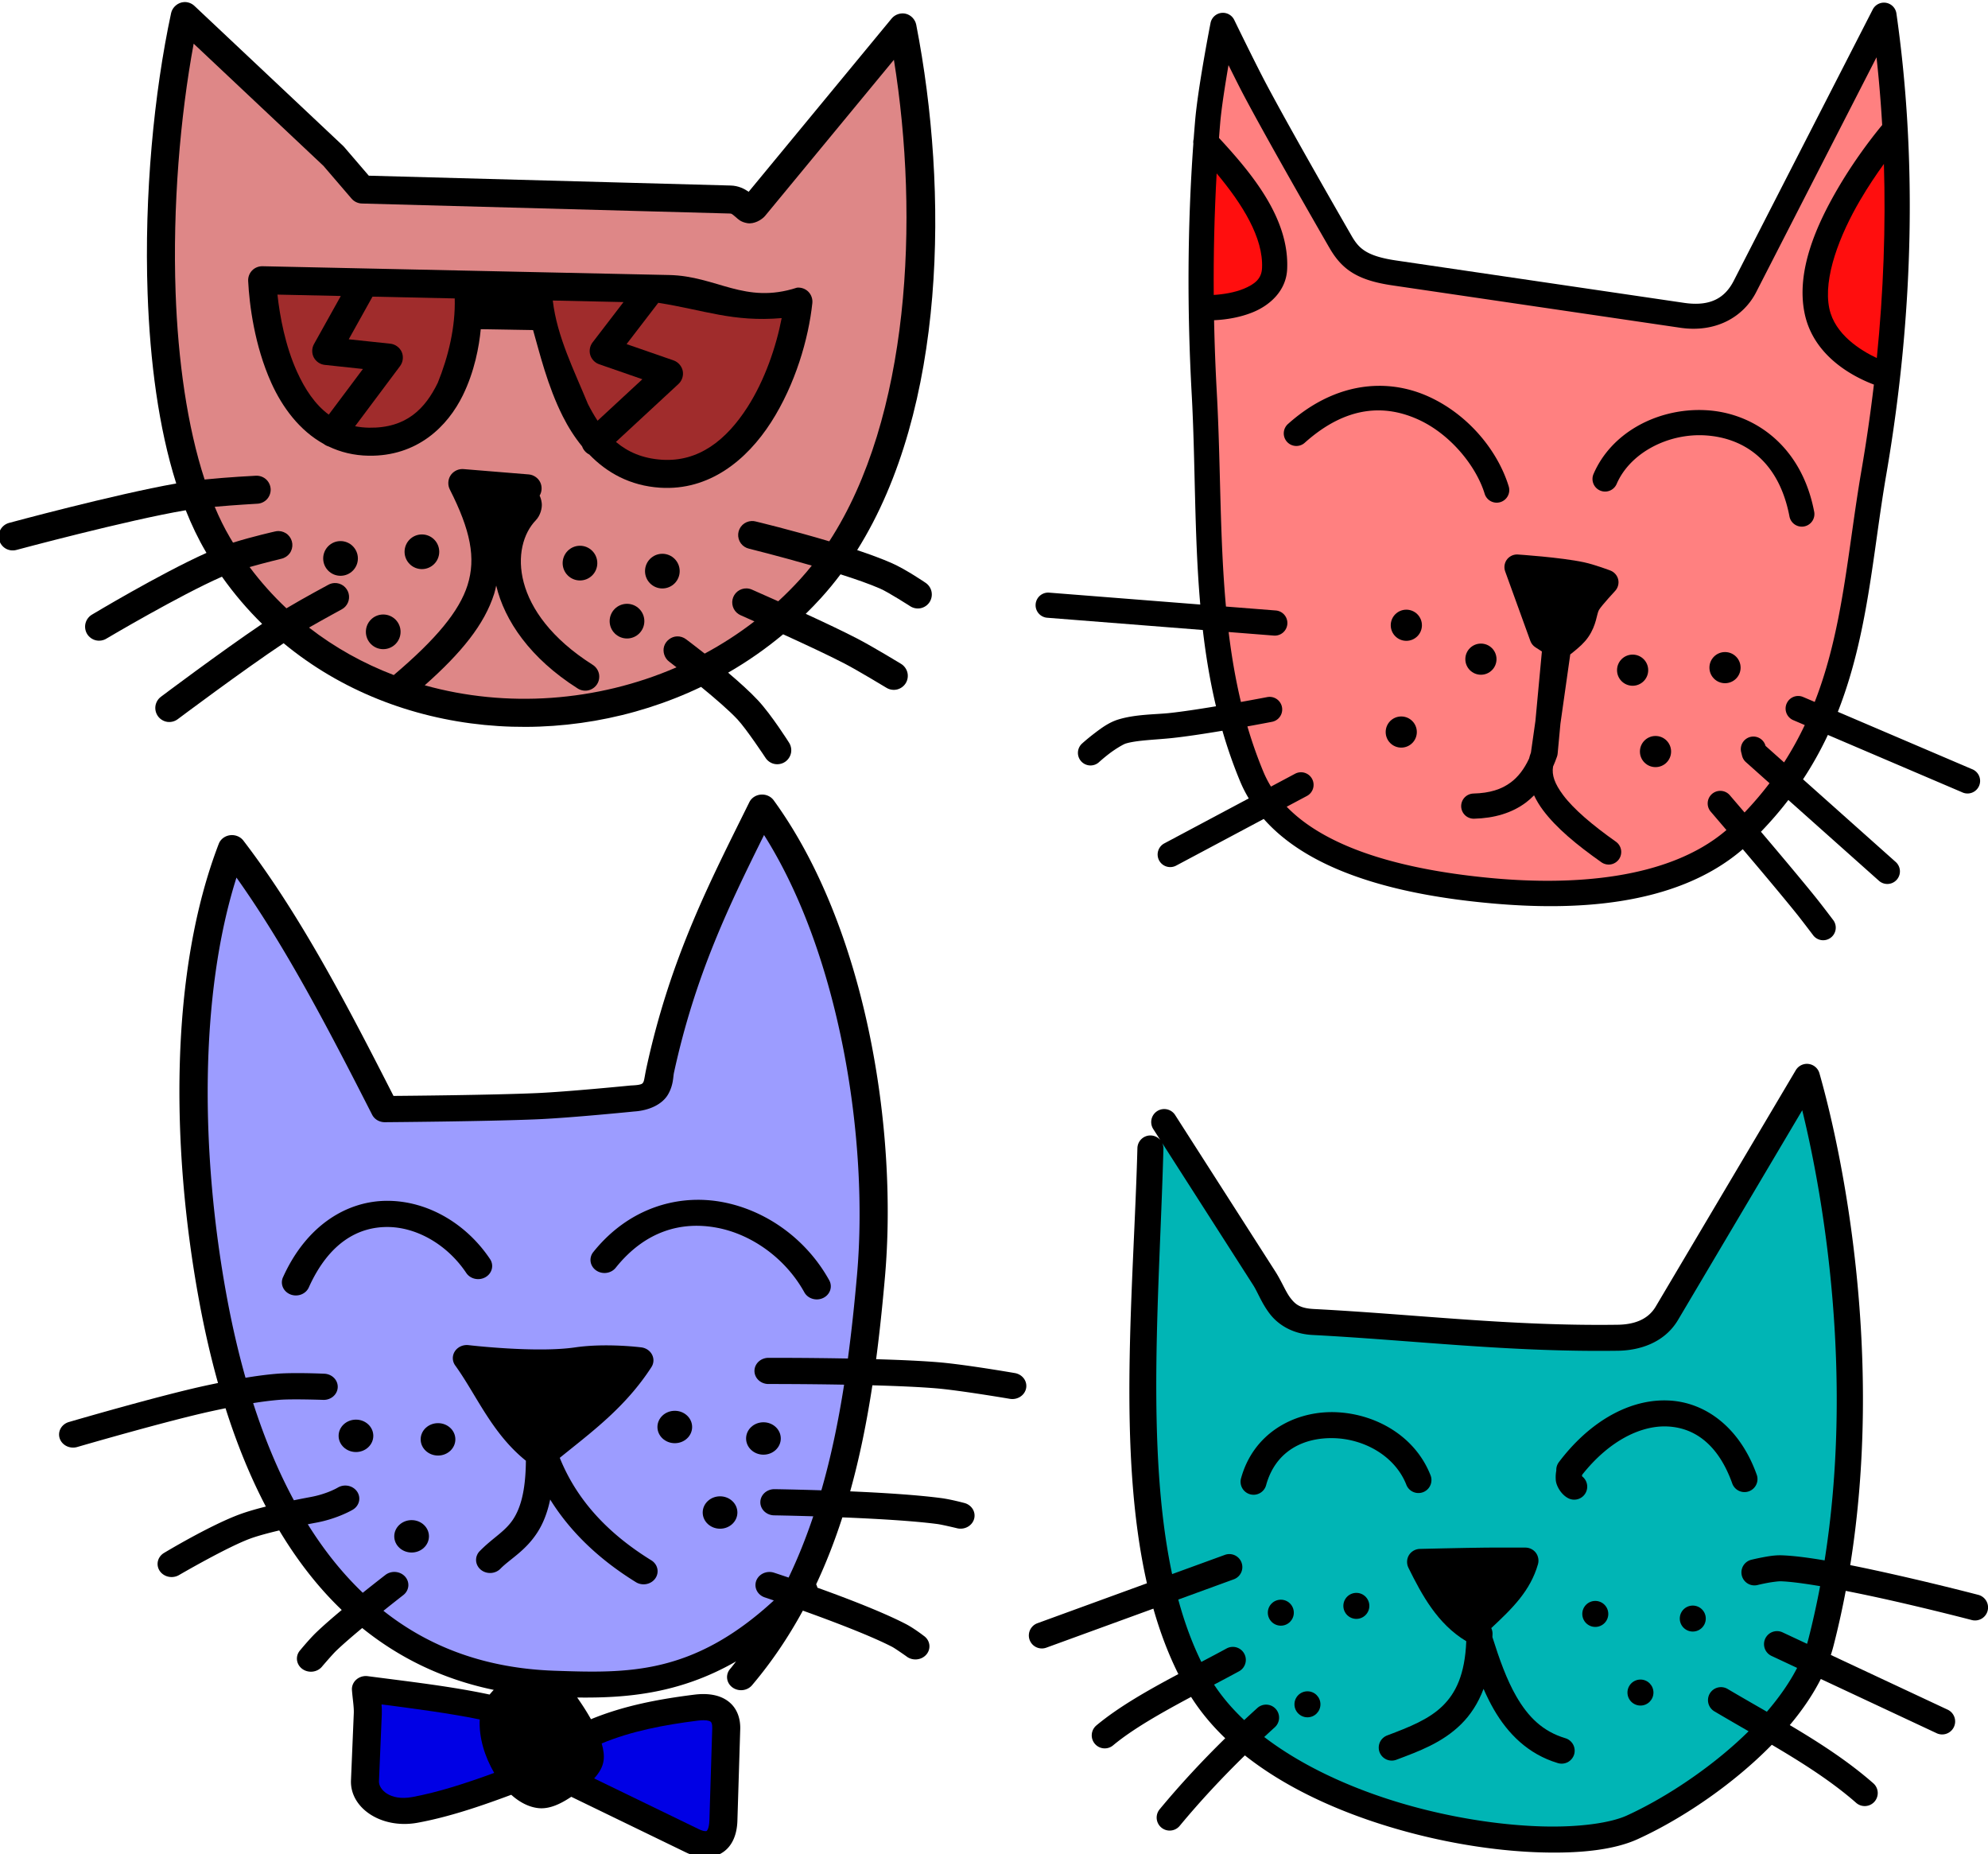
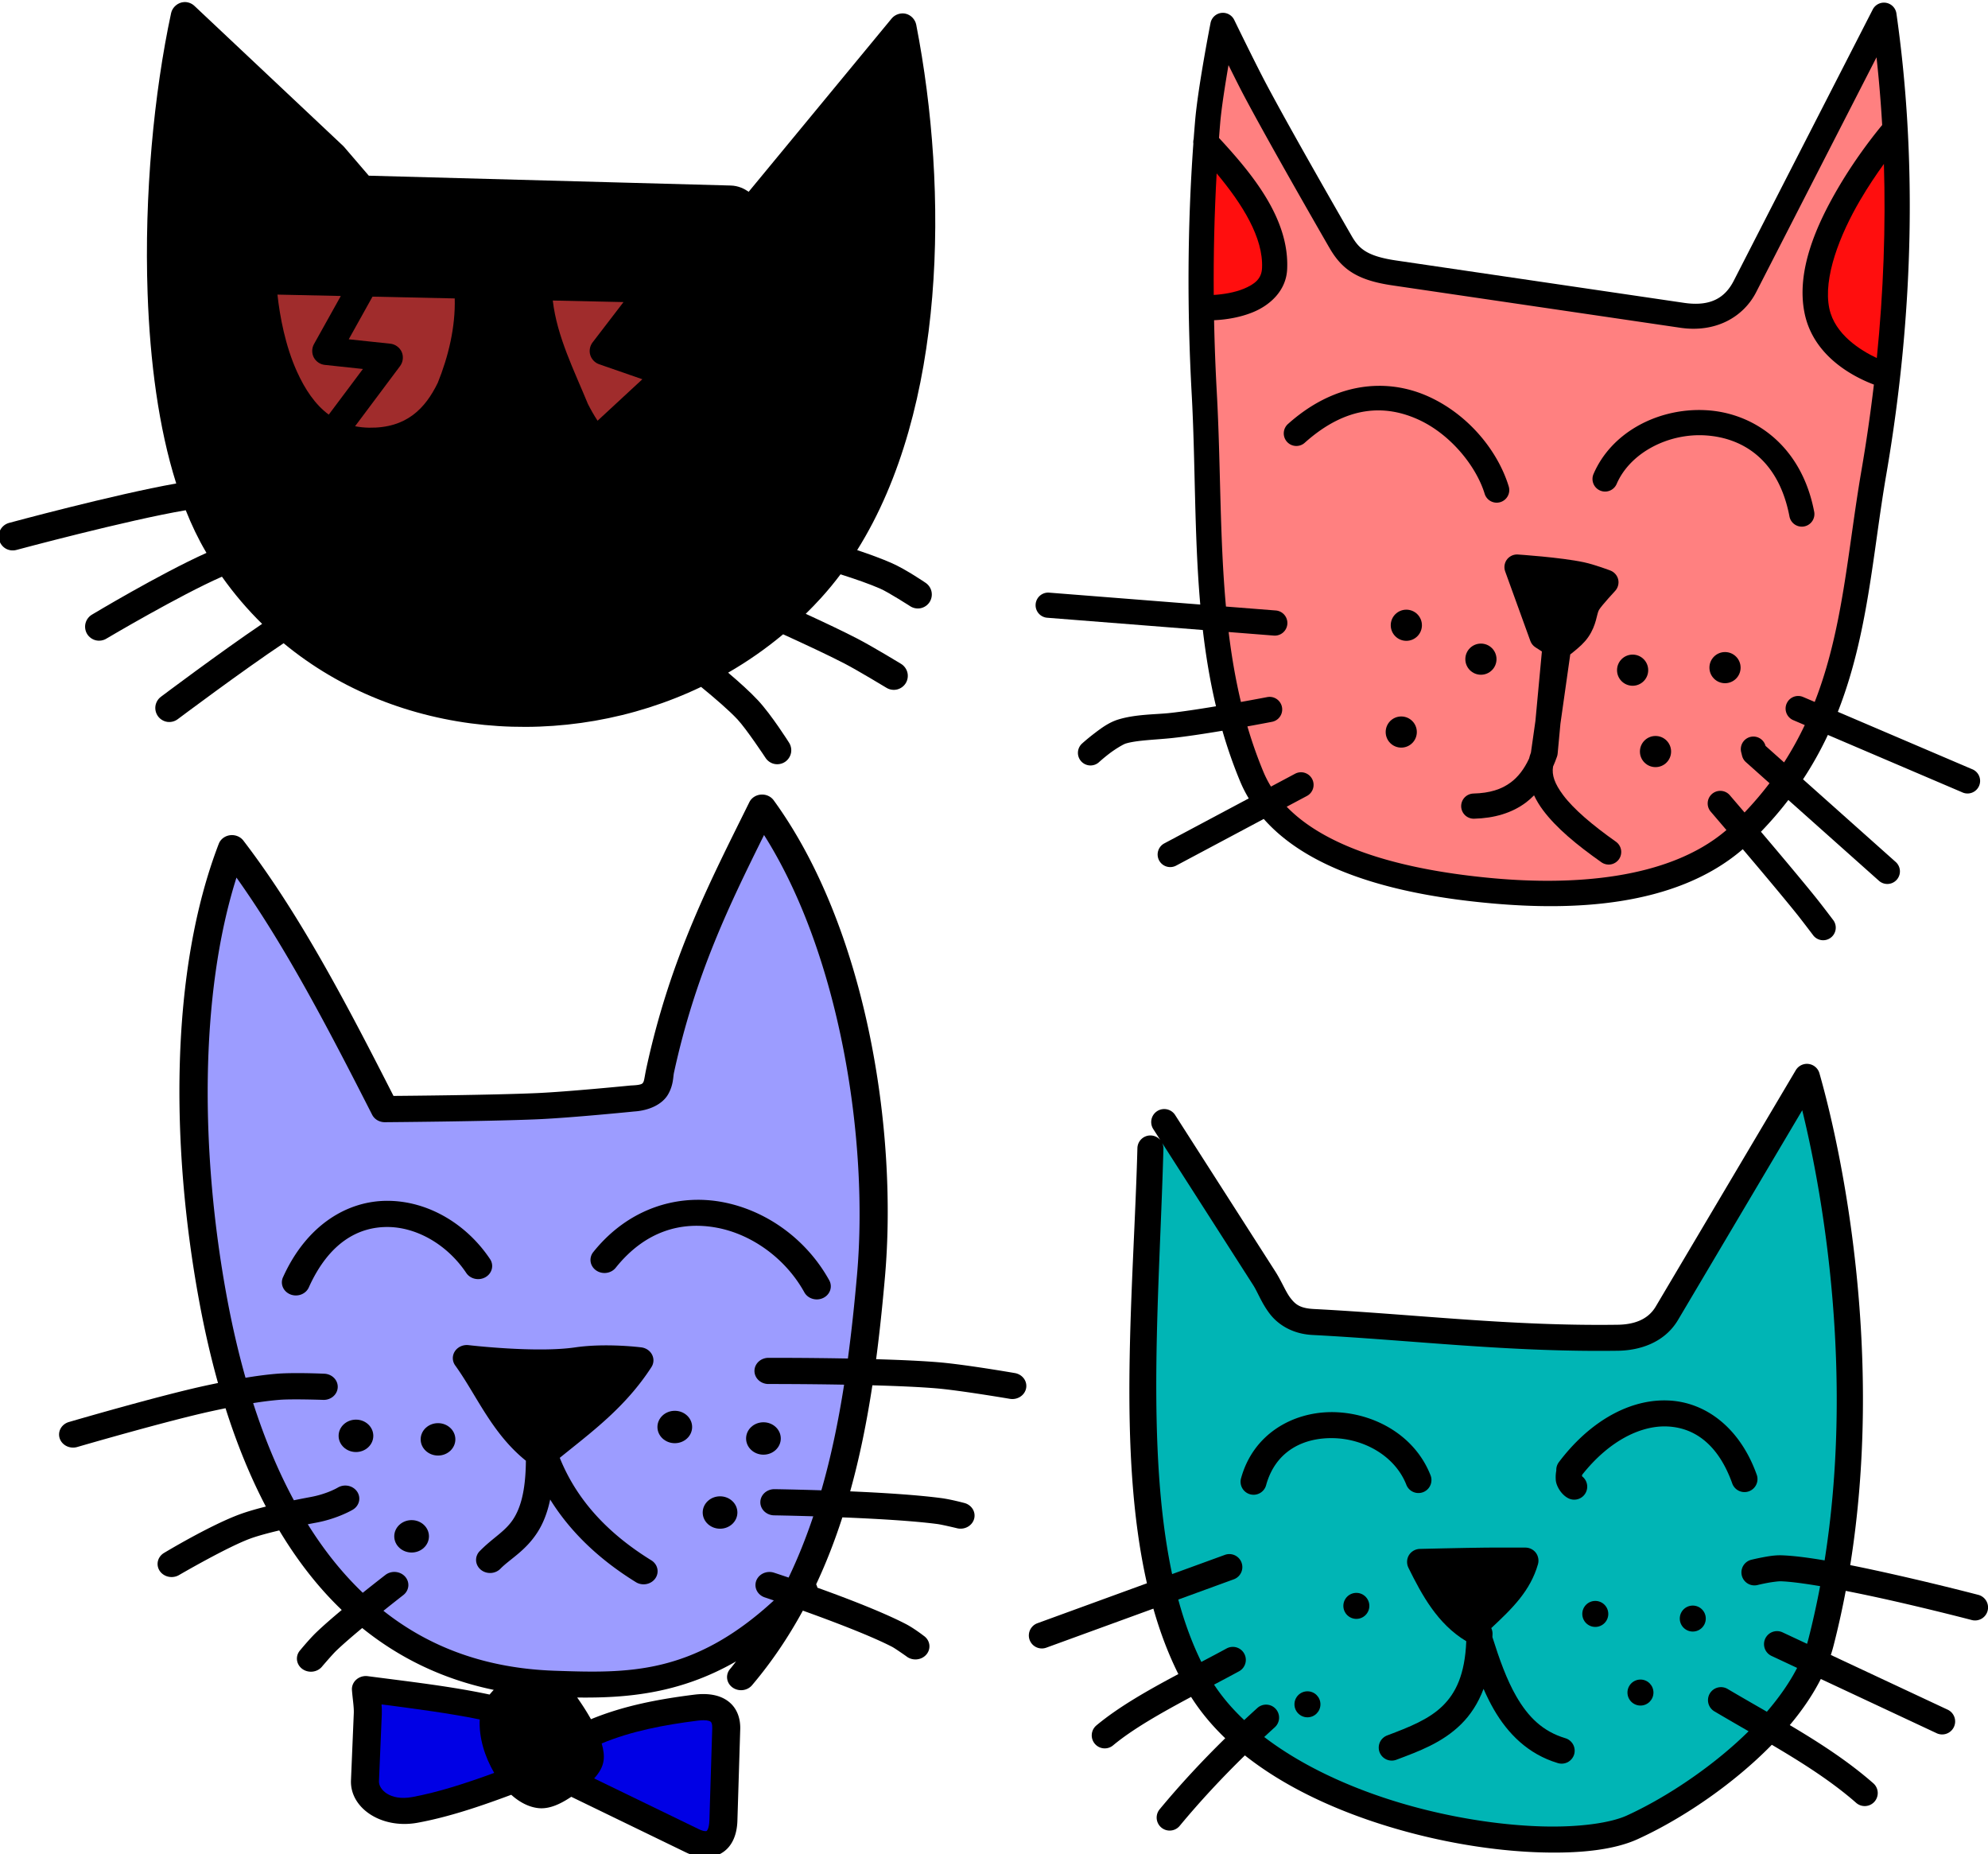
<svg xmlns="http://www.w3.org/2000/svg" viewBox="0 0 857.974 800">
  <g transform="matrix(.403,0,0,.403,913.83,-1462.711)">
    <path d="m-2070.34,3631.767c-6.57.293-12.622,5.413-14,11.844-18.292,85.244-28.868,194.69-25.156,300.125 2.563,72.805 11.725,143.639 30.656,203.469-67.285,11.938-179.031,42.219-179.031,42.219-3.792,1.023-7.136,3.595-9.094,7s-2.491,7.583-1.469,11.375 3.595,7.167 7,9.125 7.583,2.491 11.375,1.469c0,0 118.69-31.917 181.406-42.531 6.3,15.848 13.411,30.706 21.437,44.344l.781,1.312c-50.158,22.571-122.344,65.938-122.344,65.938-3.49,1.952-6.123,5.356-7.156,9.219s-.456,8.13 1.594,11.562 5.516,5.983 9.406,6.906 8.158.209 11.531-1.938c0,0 78.021-46.224 123.531-66.188 13.051,18.436 27.468,35.283 43.031,50.531-45.023,30.411-108.25,77.938-108.25,77.938-3.204,2.333-5.412,5.987-6,9.906s.466,8.049 2.844,11.219 6.042,5.342 9.969,5.875 8.051-.578 11.187-3c0,0 70.026-52.475 113.25-81.219 122.668,101.473 301.916,116.25 447.094,46.75 14.48,11.86 30.041,25.234 38.969,34.812 9.681,10.387 29.781,40.781 29.781,40.781 2.076,3.415 5.573,5.95 9.469,6.844s8.143.138 11.5-2.031 5.777-5.737 6.562-9.656-.082-8.142-2.344-11.438c0,0-18.556-29.406-33.031-44.938-8.495-9.114-20.22-19.657-31.969-29.594 20.6-11.886 40.331-25.58 58.906-41.094 22.743,10.359 48.919,22.554 65.875,31.375 14.431,7.508 44.844,25.938 44.844,25.938 3.358,2.041 7.526,2.681 11.344,1.75s7.24-3.423 9.281-6.781 2.681-7.526 1.75-11.344-3.423-7.24-6.781-9.281c0,0-29.796-18.167-46.594-26.906-14.969-7.787-35.764-17.604-55.5-26.688 5.515-5.404 10.906-10.986 16.156-16.75 7.412-8.138 14.444-16.668 21.094-25.531 16.134,5.139 31.257,10.412 42.469,15.312 8.941,3.908 32,18.75 32,18.75 3.272,2.173 7.431,2.997 11.281,2.219s7.359-3.133 9.531-6.406 2.966-7.431 2.188-11.281-3.133-7.36-6.406-9.531c0,0-21.288-14.56-36.594-21.25-10.487-4.583-23.194-9.251-36.656-13.75 95.291-151.763 98.007-384.172 63.25-562.531-1.082-5.548-5.551-10.301-11.031-11.688s-11.691.664-15.281,5.031l-153.125,185.531c-4.469-3.097-10.842-6.461-19.188-6.688l-387.625-10.531-26.375-30.719c-.344-.404-.709-.79-1.094-1.156l-159.312-149.969c-2.909-2.738-6.947-4.237-10.938-4.062z" />
-     <path d="m-2060.183,3676.298 139,130.844 30.125,35.094c2.717,3.162 6.802,5.105 10.969,5.219l394.281,10.719c1.821.05 2.203.506 6.375,4 2.086,1.747 4.82,5.053 12.094,6.312s15.563-3.477 19.219-7.906l137.844-167c27.556,171.118 16.718,383.386-69.219,515.562-40.526-12.102-78.781-21.25-78.781-21.25-1.455-.379-2.967-.538-4.469-.469-3.593.158-7.12,1.67-9.719,4.156s-4.245,5.917-4.562,9.5 .691,7.283 2.812,10.188 5.334,4.994 8.844,5.781c0,0 31.895,7.886 67.156,18.094-4.032,5.046-8.194,9.928-12.5,14.656-7.519,8.255-15.341,16.102-23.438,23.562-16.344-7.336-28.062-12.469-28.062-12.469-1.822-.83-3.811-1.29-5.812-1.344-3.46-.094-6.933,1.052-9.656,3.188s-4.673,5.243-5.406,8.625-.25,7.021 1.344,10.094 4.281,5.558 7.469,6.906c0,0 5.818,2.576 14.625,6.5-16.895,13.035-34.731,24.531-53.25,34.5-11.546-9.094-19.906-15.312-19.906-15.312-2.763-2.138-6.291-3.265-9.781-3.125-6.184.235-11.981,4.705-13.781,10.625s.526,12.861 5.531,16.5c0,0 3.358,2.59 7.75,6-85.458,37.079-182.231,43.655-269.625,19.25 39.234-34.819 63.918-65.007 74.406-98.156 .907-2.866 1.452-5.745 2.125-8.625 8.943,37.665 36.434,77.872 87.031,110.031 3.313,2.212 7.54,3.01 11.438,2.188s7.425-3.264 9.562-6.625 2.846-7.591 1.938-11.469-3.436-7.345-6.844-9.406c-88.379-56.173-87.822-126.749-60.594-154.75 0-.01-.01-.026 0-.031 4.613-4.748 6.925-12.898 6.219-18.312-.495-3.797-1.415-6.135-2.25-7.938 2.618-4.35 2.815-10.044.5-14.562s-7.065-7.709-12.125-8.125l-70-5.719c-.499-.035-1-.046-1.5-.031-5.052.097-9.959,2.951-12.562,7.281s-2.816,9.993-.531,14.5c22.185,43.737 28.206,73.466 19,102.562-8.784,27.761-33.523,57.671-79,96.219-32.401-12.394-63.031-29.323-90.75-50.844 16.39-9.421 34.812-19.375 34.812-19.375 3.003-1.554 5.443-4.159 6.812-7.25s1.647-6.638.781-9.906-2.873-6.242-5.594-8.25-6.122-3.043-9.5-2.906c-2.348.097-4.67.756-6.719,1.906 0,0-25.677,13.76-44.781,25.156-14.195-13.326-27.404-28.062-39.437-44.156 16.469-4.689 34-8.906 34-8.906 3.544-.769 6.796-2.886 8.938-5.812s3.151-6.639 2.812-10.25-2.039-7.085-4.688-9.562-6.218-3.934-9.844-4.031c-1.345-.034-2.694.113-4,.438 0,0-24.169,5.417-44.969,11.969-1.128-1.838-2.244-3.694-3.344-5.562-5.907-10.036-11.319-21.041-16.281-32.844 21.806-1.943 45.188-3.25 45.187-3.25 3.927-.065 7.801-1.739 10.531-4.562s4.284-6.761 4.219-10.688-1.739-7.801-4.562-10.531-6.761-4.284-10.688-4.219c-.354,0-.709.01-1.062.031 0,0-29.11,1.44-54.438,4.031-18.562-56.866-28.495-127.342-31.062-200.281-3.243-92.103 4.888-188.084 19.344-266.375z" fill="#de8787" />
    <path d="m-1986.496,3914.611c-4.107-.09-8.23,1.586-11.094,4.531s-4.425,7.116-4.219,11.219c1.261,25.229 6.781,69.282 24.812,109.188 11.785,26.081 30.151,51.003 56.188,65.375 1.525,1.209 3.287,2.116 5.156,2.656 12.577,6.029 26.832,9.658 42.875,9.906 51.946.805 84.571-31.225 100.969-64.875 12.454-25.558 17.332-52.052 19.094-70.594l56.031.969c6.862,23.746 15.184,59.295 31.812,92.344 5.637,11.204 12.488,22.16 20.688,32.156 1.277,3.759 4.112,6.962 7.688,8.688 18.702,19.345 43.477,33.466 75.844,35.562 52.542,3.403 92.744-29.48 118.781-70s40.184-89.537 44.25-127.656c.477-4.424-1.144-9.032-4.281-12.188s-7.729-4.795-12.156-4.344c-56.134,18.232-85.685-12.428-136.781-13.531l-435.656-9.406z" />
    <path d="m-1970.433,3944.986 67.844,1.469-28.75,51.562c-2.401,4.307-2.485,9.809-.219,14.188s6.816,7.504 11.719,8.031l40.938,4.375-36.594,48.875c-14.707-10.835-25.523-27.174-34.156-46.281-12.361-27.355-18.278-59.001-20.781-82.219z" fill="#a02c2c" />
    <path d="m-1868.652,3947.173 88.062,1.906c.817,30.6-6.729,62.13-18.188,90.406-13.305,27.302-33.334,48.623-73.531,48-5.299-.082-10.289-.621-15-1.562l48.219-64.469c3.158-4.22 3.859-10.169 1.75-15s-6.946-8.353-12.188-8.906l-44.562-4.719 25.438-45.656z" fill="#a02c2c" />
    <path d="m-1675.59,3951.329 75.75,1.656-33.156,43.219c-2.882,3.75-3.823,8.906-2.469,13.438s4.97,8.322 9.438,9.875l46.375,16.094-47.969,44.406c-3.753-5.673-7.216-11.753-10.438-18.156-14.596-35.572-33.037-71.901-37.531-110.531z" fill="#a02c2c" />
-     <path d="m-1562.621,3953.767c49.413,7.766 79.735,20.8 132.156,16.375-5.825,30.441-18.095,66.49-36.656,95.375-22.654,35.254-52.231,58.831-91.594,56.281-20.611-1.335-36.471-8.29-49.25-19.094l67.062-62.094c3.769-3.503 5.526-9.027 4.469-14.062s-4.891-9.402-9.75-11.094l-50.375-17.469 33.938-44.219z" fill="#a02c2c" />
    <path d="m-1815.746,4201.767c-10.257,0-18.562,8.306-18.562,18.562s8.306,18.562 18.562,18.562 18.562-8.306 18.562-18.562-8.306-18.562-18.562-18.562z" />
    <path d="m-1902.902,4208.892c-10.257,0-18.562,8.337-18.562,18.594s8.306,18.562 18.562,18.562 18.594-8.306 18.594-18.562-8.337-18.594-18.594-18.594z" />
    <path d="m-1646.465,4213.892c-10.257,0-18.562,8.337-18.562,18.594s8.306,18.562 18.562,18.562 18.562-8.306 18.562-18.562-8.306-18.594-18.562-18.594z" />
    <path d="m-1558.246,4222.486c-10.257,0-18.562,8.306-18.562,18.562s8.306,18.562 18.562,18.562 18.562-8.306 18.562-18.562-8.306-18.562-18.562-18.562z" />
    <path d="m-1596.09,4276.048c-10.257,0-18.594,8.306-18.594,18.562s8.337,18.562 18.594,18.562 18.562-8.306 18.562-18.562-8.306-18.562-18.562-18.562z" />
    <path d="m-1857.183,4287.486c-10.257,0-18.562,8.306-18.562,18.562s8.306,18.562 18.562,18.562 18.594-8.306 18.594-18.562-8.337-18.562-18.594-18.562z" />
  </g>
  <g transform="matrix(.374,0,0,.374,866.09,-866.652)">
    <path d="m-230.744,3544.616a15.002,15.002 0 0,0 -12.781,7.344l-161.625,272.719c-9.181,15.493-25.71,20.683-43.875,20.938-123.758,1.733-232.711-12.038-350.562-18.156-16.012-.831-21.31-5.297-26.969-12.594s-9.948-18.849-17.75-31.031l-115.156-179.812a15.002,15.002 0 1,0 -25.25,16.187l7.906,12.313a15.002,15.002 0 0,0 -26.437,9.5c-4.217,159.478-23.69,348.996 11,501.875l-126.406,46.094a15.002,15.002 0 1,0 10.281,28.188l123.562-45.031c7.564,26.626 17.037,51.922 28.812,75.5-34.696,18.463-68.506,37.546-94.375,59.062a15.002,15.002 0 1,0 19.188,23.063c22.703-18.884 55.294-37.269 89.875-55.781 10.963,17.289 24.263,33.153 39.406,47.688-26.486,25.962-51.807,53.165-75.656,81.938a15.002,15.002 0 1,0 23.094,19.156c23.619-28.494 48.799-55.484 75.25-81.313 53.593,42.459 123.413,71.553 192.625,89.688 52.397,13.728 104.651,21.03 150.094,22.25s83.771-3.117 110.531-15.313c41.867-19.081 91.421-50.463 134.187-89.094 7.084-6.399 13.973-13.007 20.625-19.781 35.383,20.867 69.14,42.279 97.281,66.969a15.013,15.013 0 1,0 19.812-22.562c-29.023-25.463-62.3-46.916-96.375-67.125 14.166-16.867 26.441-34.664 35.812-53.188l133.188,62.344a15.002,15.002 0 1,0 12.719-27.156l-134.344-62.906c1.158-3.541 2.205-7.103 3.125-10.687 5.408-21.068 10.078-42.183 14.062-63.25 18.334,3.592 37.572,7.704 55.656,11.812 48.446,11.007 89.719,21.812 89.719,21.813a15.004,15.004 0 1,0 7.594-29.031c0,0-41.668-10.901-90.656-22.031-18.672-4.242-38.253-8.537-57.125-12.281 38.188-238.701-6.96-467.27-35.531-567.438a15.002,15.002 0 0,0 -14.531-10.875z" />
    <path d="m-236.057,3598.178c26.781,109.211 58.725,311.47 25.812,519.312-19.151-3.234-36.461-5.472-49.812-5.875-7.913-.239-15.716,1.194-22.531,2.5-6.815,1.306-12.25,2.656-12.25,2.656a15.003,15.003 0 1,0 7.219,29.125c0,0 4.725-1.17 10.688-2.313s13.52-2.074 15.969-2c10.707.324 26.865,2.461 45.531,5.625-3.85,20.419-8.335,40.855-13.562,61.219-.453,1.764-.965,3.541-1.5,5.312l-28.125-13.156a15.002,15.002 0 0,0 -7.281-1.469 15.002,15.002 0 0,0 -5.437,28.656l29.375,13.75c-8.84,17.084-20.788,34.145-34.906,50.562-15.157-8.738-30.296-17.386-45.125-26.156a15.002,15.002 0 0,0 -8.594-2.188 15.002,15.002 0 0,0 -6.688,28c13.07,7.73 26.226,15.317 39.313,22.875-4.511,4.457-9.151,8.83-13.906,13.125-40.172,36.287-87.884,66.449-126.531,84.062-18.747,8.544-54.446,13.744-97.281,12.594s-93.108-8.135-143.281-21.281c-64.842-16.989-129.135-44.526-177.938-81.875 3.999-3.715 8.013-7.424 12.062-11.094a15.002,15.002 0 0,0 -9.625-26.25 15.002,15.002 0 0,0 -10.531,4.031c-5.027,4.556-10.043,9.15-15,13.781-13.5-12.688-25.251-26.315-34.781-40.875 9.598-5.089 19.21-10.168 28.656-15.312a15.002,15.002 0 0,0 -7.625-28.25 15.002,15.002 0 0,0 -6.719,1.906c-9.479,5.162-19.223,10.291-29,15.438-10.899-22.108-19.645-46.237-26.625-71.938l63.906-23.312a15.002,15.002 0 0,0 -4.844-29.156 15.002,15.002 0 0,0 -5.438.969l-60.719,22.125c-30.835-144.73-14.284-330.805-10.062-490.469a15.002,15.002 0 0,0 -1.406-6.906l105.094,164.094c5.25,8.197 9.699,20.895 19.281,33.25s26.018,22.957 49.125,24.156c116.462,6.046 226.312,19.955 352.531,18.188 24.311-.34 53.408-8.839 69.281-35.625l143.281-241.812z" fill="#00b5b5" />
    <path d="m-395.869,3932.897c-42.672.299-86.608,25.699-121,71.219a15.002,15.002 0 0,0 -3,9.469c.027.989-1.028,4.332-.594,11.094s6.161,16.74 14.125,20.938a15.002,15.002 0 0,0 16.156-25.188c.047-.419.052-1.096.094-1.625 30.621-38.779 66.848-56.826 97.406-55.875 31.489.98 59.428,20.071 75.719,65.406a15.002,15.002 0 1,0 28.219-10.156c-19.313-53.747-59.048-83.851-103-85.219-1.373-.043-2.748-.072-4.125-.062z" />
    <path d="m-780.276,3946.428c-44.252.465-89.067,25.234-103.219,75.812a15.002,15.002 0 1,0 28.875,8.094c10.887-38.913 42.792-54.749 77.875-53.875s70.515,20.383 83.688,53.375a15.002,15.002 0 1,0 27.844-11.125c-18.385-46.049-65.173-71.113-110.781-72.25-1.425-.035-2.854-.046-4.281-.031z" />
    <path d="m-587.369,4102.678c-5.006.01-9.799.023-13.656.062-25.692.261-76.438,1.5-76.437,1.5-5.01.122-9.873,2.932-12.469,7.219s-2.839,9.911-.625,14.406c15.603,31.554 33.569,64.924 66.812,84.875-1.533,38.469-12.153,59.666-27.031,74.375-15.993,15.812-38.816,24.717-63.969,34.219-3.756,1.324-6.945,4.201-8.625,7.813s-1.844,7.899-.438,11.625 4.384,6.838 8.031,8.437 7.931,1.677 11.625.188c25.057-9.465 52.578-19.295 74.469-40.938 10.735-10.614 19.589-24.027 25.875-40.75 3.592,8.154 7.462,16.108 11.844,23.688 16.166,27.964 39.513,51.599 73.656,61.875 3.788,1.238 8.061.875 11.594-.969s6.287-5.153 7.437-8.969 .675-8.073-1.25-11.562-5.284-6.157-9.125-7.219c-25.904-7.796-42.616-24.41-56.344-48.156-11.128-19.249-19.624-43.094-27.594-68.406 .025-1.325.152-2.526.156-3.875 .01-2.25-.497-4.501-1.469-6.531 24.644-23.021 45.084-43.028 53.906-73.75 1.267-4.433.329-9.437-2.438-13.125s-7.296-5.975-11.906-6c0,0-17.012-.062-32.031-.031z" />
    <path d="m-750.588,4154.96c-8.283,0-15,6.717-15,15s6.717,15 15,15 15-6.717 15-15-6.717-15-15-15z" />
-     <path d="m-837.713,4162.835c-8.283,0-15.031,6.686-15.031,14.969s6.748,15 15.031,15 14.969-6.717 14.969-15-6.685-14.969-14.969-14.969z" />
    <path d="m-474.869,4164.241c-8.283,0-15,6.717-15,15s6.717,15 15,15 15-6.717 15-15-6.717-15-15-15z" />
    <path d="m-362.369,4169.616c-8.283,0-15,6.685-15,14.969s6.717,15 15,15 15-6.717 15-15-6.717-14.969-15-14.969z" />
    <path d="m-422.713,4254.96c-8.284,0-15.031,6.717-15.031,15s6.748,15 15.031,15 14.969-6.717 14.969-15-6.686-15-14.969-15z" />
    <path d="m-806.994,4268.522c-8.283,0-15.031,6.717-15.031,15s6.748,15 15.031,15 14.969-6.717 14.969-15-6.686-15-14.969-15z" />
  </g>
  <g transform="matrix(.403,0,0,.403,926.273,-1542.936)">
    <path d="m-1482.73,4679.343a15.002,14.016 0 0,0 -13.219,8.146c-41.037,83.125-84.303,165.148-110.188,284.324-1.798,8.276-2.354,13.746-3.281,15.299s-.868,3.189-13,3.708a15.002,14.016 0 0,0 -.906.058c0,0-67.503,6.715-100.938,8.146-48.747,2.086-138.102,2.856-152.781,2.978-49.576-97.259-99.925-193.925-160.781-273.375a15.002,14.016 0 0,0 -26.312,3.387c-52.448,136.21-51.799,323.257-20.875,490.369 5.597,30.248 12.266,59.284 20.031,87.008-4.233.882-8.468,1.754-12.656,2.657-50.601,10.911-146.562,38.978-146.562,38.978a15.002,14.016 0 1,0 8.938,26.745c0,0 96.698-28.15 144.344-38.424 4.678-1.009 9.345-1.99 14-2.949 12.047,37.975 26.365,73.213 43.188,105.285-9.608,2.41-18.722,4.998-26.5,7.766-32.06,11.412-82.5,41.84-82.5,41.84a15.011,14.025 0 0,0 16.094,23.679c0,0 52.55-30.593 77.094-39.329 7.798-2.775 18.559-5.663 30.156-8.409 12.005,20.008 25.1,38.614 39.375,55.679 8.721,10.426 17.906,20.262 27.531,29.489-10.048,8.405-19.88,16.927-27.281,24.029-7.343,7.046-17.219,19.066-17.219,19.066a15.002,14.016 0 1,0 23.625,17.256c0,0 10.768-12.637 15.094-16.788 6.996-6.713 17.192-15.495 27.719-24.234 40.124,32.398 87.104,55.106 140.844,66.219-1.481,1.582-2.979,3.268-4.438,5.022-40.979-8.791-86.325-13.903-130.375-19.679a15.002,14.016 0 0,0 -1.5-.146 15.002,14.016 0 0,0 -15.531,15.007c.752,9.839 2.254,18.116 1.969,24.876l-3,71.738c-1.258,29.768 32.736,52.535 71.406,45.431 33.074-6.076 66.724-17.432 100.219-29.927 8.249,7.439 18.385,13.208 29.219,14.307 12.362,1.254 24.598-5.172 35.062-12.146l122.688,59.504c11.141,5.402 24.938,7.973 37.094,1.46s17.651-19.853 18.125-35.212l3.031-98.161c.318-10.305-2.691-21.73-12.188-29.314s-22.663-9.436-37.125-7.621c-37.473,4.705-75.039,11.645-110.531,26.278-5.002-8.959-10.443-17.111-14.781-23.241 53.406.671 109.911-4.08 170.219-38.687-2.09,2.593-4.027,5.27-6.188,7.825a15.002,14.016 0 1,0 23.531,17.372c21.168-25.035 38.933-51.685 54.125-79.534 30.978,11.11 72.163,26.674 95.562,38.745 3.246,1.674 15.125,10.044 15.125,10.044a15.002,14.016 0 1,0 18.594-21.956c0,0-10.197-7.959-19.219-12.613-25.128-12.963-63.943-27.798-94.469-38.774a15.002,14.016 0 0,0 -1.344-3.62c10.894-23.183 20.137-47.13 28.062-71.679 35.276,1.426 75.498,3.678 101.844,7.153 5.053.667 20.375,4.351 20.375,4.351a15.002,14.016 0 1,0 7.875-27.037c0,0-14.072-3.762-24.062-5.08-26.576-3.506-63.949-5.796-97.656-7.241 10.268-36.819 17.868-74.82 23.781-113.548 25.227.689 50,1.727 68.438,3.27 24.965,2.089 78.406,11.153 78.406,11.153a15.002,14.016 0 1,0 5.438-27.562c0,0-52.555-9.107-81.188-11.504-18.677-1.563-42.689-2.591-67.094-3.299 3.829-28.999 6.838-58.337 9.438-87.796 13.984-158.452-20.371-374.81-119.156-510.632a15.002,14.016 0 0,0 -12.812-6.131z" />
    <path d="m-1480.23,4722.672c81.323,128.302 112.287,326.946 99.562,471.128-2.663,30.17-5.796,60.028-9.75,89.373-45.368-.856-84.875-.73-84.875-.73a15.002,14.016 0 1,0 .062,28.029c0,0 37.475-.073 80.75.701-6.075,38.881-13.866,76.752-24.344,113.111-28.946-.928-50.125-1.226-50.125-1.226a15.002,14.016 0 1,0 -.469,28.029c0,0 17.378.264 41.906,1.022-7.562,22.559-16.262,44.467-26.406,65.606-9.495-3.236-15.344-5.139-15.344-5.139a15.002,14.016 0 0,0 -5.875-.847 15.002,14.016 0 0,0 -4.094,27.27c0,0 4.008,1.334 9.5,3.212-86.981,80.113-156.707,77.887-234.281,75.271-73.667-2.485-134.034-24.803-183.812-64.205 11.957-9.563 21.094-16.672 21.094-16.672a15.002,14.016 0 0,0 -9.906-24.934 15.002,14.016 0 0,0 -9.219,3.329c0,0-10.542,8.121-24.094,18.978-9.201-8.8-18.008-18.244-26.438-28.321-11.555-13.814-22.355-28.866-32.438-45.022 3.186-.628 6.304-1.218 9.312-1.781 22.897-4.288 38.75-13.752 38.75-13.752a15.002,14.016 0 0,0 -8.062-25.927 15.002,14.016 0 0,0 -8.062,2.307c0,0-11.133,6.645-28.5,9.898-5.823,1.09-12.02,2.278-18.344,3.562-16.864-31.24-31.377-66.051-43.594-104.03 9.405-1.503 18.773-2.734 28.094-3.504 13.47-1.112 46.531.029 46.531.029a15.002,14.016 0 1,0 1.312-28c0,0-17.86-.842-34.688-.613-5.609.077-11.099.256-15.781.642-11.398.941-22.595,2.478-33.656,4.321-7.721-27.301-14.369-56.069-19.938-86.161-28.243-152.621-29.748-323.001 10.25-449.376 53.036,74.507 99.284,163.571 145.281,253.9a15.002,14.016 0 0,0 13.656,8c0,0 109.011-.798 163.375-3.124 35.815-1.533 102.75-8.263 102.75-8.263v-.029c17.504-.973 30.992-8.055 36.906-17.956 6.019-10.077 5.562-19.067 6.5-23.387 22.768-104.826 59.191-179.461 96.5-254.718z" fill="#9c9cff" />
    <path d="m-1552.042,5113.245c-39.736.349-80.361,17.659-111,55.884a15.003,14.018 0 1,0 24.031,16.788c31.814-39.691 70.718-49.827 108.312-42.774s73.698,33.094 93.625,69.139a15.004,14.018 0 1,0 26.656-12.876c-23.943-43.31-66.675-74.789-114.375-83.738-8.944-1.678-18.08-2.504-27.25-2.423z" />
    <path d="m-1883.448,5114.325c-43.337-.101-86.629,26.137-111.688,81.314a15.002,14.016 0 1,0 27.594,10.949c21.746-47.883 53.038-64.307 84.031-64.234s63.867,18.552 84.406,49.227a15.009,14.023 0 1,0 25.438-14.891c-25.254-37.714-66.444-62.264-109.781-62.365z" />
    <path d="m-1797.98,5268.749a15.002,14.016 0 0,0 -12.969,21.84c22.73,31.463 39.053,72.558 75.688,102.015-.258,33.713-6.27,51.39-13.562,62.57-8.619,13.214-21.241,19.466-35.406,33.723a15.002,14.016 0 1,0 21.969,19.066c10.217-10.284 26.297-18.649 39.062-38.219 6.079-9.32 10.827-20.816 13.938-35.621 21.57,34.703 52.458,64.127 91.375,88.234a15.002,14.016 0 1,0 16.562-23.358c-47.108-29.181-79.745-65.032-97.656-109.49 33.409-27.178 70.016-53.663 98.156-97.139a15.002,14.016 0 0,0 -10.906-21.139c0,0-37.438-4.844-70.906.029-41.889,6.099-113.844-2.394-113.844-2.394a15.002,14.016 0 0,0 -1.5-.117z" />
    <path d="m-1652.823,5297.275c4.078-.01 7.997.121 11.812.234-20.394,24.916-44.531,44.08-69.469,64.263a15.002,14.016 0 0,0 -10.062-3.825 15.002,14.016 0 0,0 -7.375,1.722c-15.9-16.999-28.072-38.226-41.75-60.03 25.553,2.057 61.559,3.711 91.656-.671 6.704-.976 13.951-1.457 21.062-1.635 1.401-.035 2.765-.056 4.125-.058z" />
    <path d="m-1575.792,5339.144c-10.257,0-18.594,7.76-18.594,17.343s8.337,17.343 18.594,17.343 18.562-7.76 18.562-17.343-8.306-17.343-18.562-17.343z" />
    <path d="m-1917.23,5348.604c-10.257,0-18.594,7.76-18.594,17.343s8.337,17.343 18.594,17.343 18.562-7.76 18.562-17.343-8.306-17.343-18.562-17.343z" />
    <path d="m-1480.855,5351.436c-10.257,0-18.594,7.76-18.594,17.343s8.337,17.343 18.594,17.343 18.562-7.76 18.562-17.343-8.306-17.343-18.562-17.343z" />
    <path d="m-1829.355,5352.371c-10.257,0-18.594,7.76-18.594,17.343s8.337,17.343 18.594,17.343 18.562-7.76 18.562-17.343-8.306-17.343-18.562-17.343z" />
    <path d="m-1527.323,5430.707c-10.257,0-18.594,7.76-18.594,17.343s8.337,17.343 18.594,17.343 18.562-7.76 18.562-17.343-8.306-17.343-18.562-17.343z" />
    <path d="m-1857.636,5456.196c-10.257,0-18.594,7.76-18.594,17.343s8.337,17.343 18.594,17.343 18.562-7.76 18.562-17.343-8.306-17.343-18.562-17.343z" />
    <path d="m-1889.855,5653.512c36.593,4.744 72.885,9.49 105.156,16.117-.997,19.433 5.34,39.767 15.5,57.227-30.434,11.129-60.07,20.755-87.75,25.84-24.47,4.495-36.001-8.668-35.656-16.818l3.031-71.738c.158-3.75-.028-7.25-.281-10.628z" fill="#0000e5" />
    <path d="m-1544.98,5670.446c4.998.014 6.982,1.113 7.562,1.577 .775.619 1.879,2.007 1.719,7.212l-3.031,98.132c-.31,10.056-3.016,11.696-3.094,11.737s-2.534.773-8.344-2.044l-112-54.307c5.214-5.677 9.132-12.027 10.125-19.153 .761-5.46-.125-11.73-2.062-18.307 31.802-13.195 66.606-19.861 103.062-24.438 2.396-.301 4.397-.413 6.062-.409z" fill="#0000e5" />
  </g>
  <g transform="matrix(.403,0,0,.403,926.273,-1879.682)">
    <path d="m-280.525,4667.054a13.479,13.479 0 0,0 -12.382,7.328l-148.839,290.434c-9.103,17.762-24.225,27.931-53.207,23.669l-308.572-45.401c-16.829-2.475-26.764-6.063-33.244-10.248s-10.367-9.158-15.05-17.492a13.479,13.479 0 0,0 -.084-.141c0,0-61.88-107.146-90.522-161.137-11.743-22.135-34.283-68.537-34.283-68.537a13.479,13.479 0 0,0 -25.354,3.313c0,0-13.425,68.173-16.538,104.898-.546,6.446-1.063,12.893-1.544,19.345a13.479,13.479 0 0,0 -.337,4.998c-6.413,89.159-6.672,178.849-1.769,267.972 4.082,74.192 2.597,150.115 9.181,225.435l-161.671-12.719a13.479,13.479 0 0,0 -1.348-.056 13.479,13.479 0 0,0 -.758,26.926l166.528,13.112c3.184,27.387 7.664,54.637 14.095,81.678-17.771,2.967-36.434,5.812-50.287,7.272-14.448,1.522-35.919,1.231-54.274,6.851-10.232,3.132-18.588,9.468-25.859,15.021s-12.832,10.585-12.832,10.585a13.479,13.479 0 1,0 18.11,19.963c0,0 4.773-4.35 11.062-9.153s14.722-9.819 17.408-10.641c11.73-3.591 32.35-4.066 49.192-5.84 15.538-1.637 35.663-4.726 54.358-7.862 5.249,18.169 11.489,36.215 18.924,54.105 2.659,6.399 5.773,12.501 9.265,18.335l-90.298,48.097a13.479,13.479 0 1,0 12.691,23.782l93.695-49.894c20.032,22.737 47.082,40.277 78.252,53.6 47.56,20.329 105.25,31.389 166.304,36.838 82.808,7.39 195.126,5.157 268.422-58.036 19.272,22.71 42.323,50.115 57.166,68.537 5.87,7.284 17.913,23.22 17.913,23.22a13.479,13.479 0 1,0 21.508-16.229c0,0-11.864-15.724-18.447-23.894-15.505-19.243-39.149-47.32-58.682-70.334 10.777-11.149 20.52-22.498 29.341-34.002l97.036,86.507a13.483,13.483 0 1,0 17.942-20.132l-99.254-88.501c10.271-15.605 19.058-31.462 26.617-47.535l143.701,61.378a13.479,13.479 0 1,0 10.585-24.764l-143.617-61.349c32.517-82.701 37.364-169.852 51.775-253.428 30.536-177.09 32.376-344.582 10.95-494.306a13.479,13.479 0 0,0 -12.972-11.568z" />
    <path d="m-288.864,4725.596c2.616,23.743 4.631,47.928 6.065,72.496-5.833,6.98-27.004,33.021-46.777,66.684-23.178,39.461-45.855,89.449-36.22,135.278 9.845,46.827 54.155,68.426 74.125,75.922-3.589,30.442-8.028,61.234-13.393,92.347-14.77,85.658-19.5,169.399-49.978,247.448l-12.242-5.222a13.479,13.479 0 0,0 -5.222-1.151 13.479,13.479 0 0,0 -5.363,25.944l12.158,5.194c-6.406,13.521-13.717,26.861-22.153,39.983l-19.851-17.689a13.479,13.479 0 0,0 -13.814-9.967 13.479,13.479 0 0,0 -12.214,16.903l.898,3.65a13.479,13.479 0 0,0 4.099,6.795l25.298,22.574c-8.046,10.601-16.914,21.046-26.73,31.335-8.908-10.434-15.667-18.307-15.667-18.307a13.479,13.479 0 0,0 -10.669-4.829 13.479,13.479 0 0,0 -9.771,22.406c0,0 7.268,8.486 16.706,19.542-63.319,54.38-168.506,58.859-248.514,51.719-59.3-5.292-114.612-16.186-158.133-34.788-26.217-11.206-47.961-25.01-64.298-41.892l21.536-11.456a13.479,13.479 0 0,0 -6.626-25.438 13.479,13.479 0 0,0 -6.065,1.657l-25.663,13.674c-3.134-5.111-5.881-10.456-8.199-16.032-6.626-15.944-12.256-32.086-17.043-48.406 15.347-2.771 26.224-4.886 26.224-4.886a13.479,13.479 0 0,0 -2.836-26.73 13.479,13.479 0 0,0 -2.274.253c0,0-11.859,2.29-28.049,5.194-5.885-24.63-10.096-49.612-13.168-74.883l48.153,3.791a13.479,13.479 0 1,0 2.134-26.87l-53.151-4.184c-6.846-74.895-5.555-151.944-9.799-229.085-1.42-25.801-2.401-51.64-2.92-77.494 13.342-.603 28.063-3.043 41.639-8.592 18.127-7.408 35.521-22.86 36.613-45.963 2.546-53.859-36.982-101.708-72.974-140.584 .405-5.309.814-10.616 1.263-15.92 1.366-16.12 5.272-40.936 8.901-62.08 5.769,11.58 11.936,23.986 16.594,32.767 29.251,55.139 90.971,161.98 90.971,161.98h.028c5.723,10.158 12.915,19.741 23.866,26.814 11.002,7.106 24.914,11.469 43.913,14.263l308.572,45.401c37.787,5.557 67.491-11.488 81.116-38.073l128.904-251.491z" fill="#ff8080" />
    <path d="m-280.946,4839.731c2.006,66.788-.388,136.279-7.609,207.858-17.257-8.121-44.986-25.209-50.849-53.095-6.883-32.739 11.282-78.969 33.075-116.073 8.695-14.804 17.681-28.054 25.382-38.691z" fill="#ff0e0e" />
    <path d="m-995.52,4849.868c27.569,32.924 50.134,68.98 48.602,101.388-.522,11.049-7.15,17.052-19.907,22.266-9.269,3.788-21.082,5.835-31.812,6.486-.325-43.414.674-86.842 3.117-130.139z" fill="#ff0e0e" />
    <path d="m-821.608,5077.324c-31.312.095-65.094,11.941-97.233,40.6a13.479,13.479 0 1,0 17.942,20.104c44.972-40.102 86.177-40.46 121.014-24.736s62.336,50.183 71.317,79.431a13.479,13.479 0 1,0 25.775-7.89c-11.597-37.767-42.985-76.694-86.002-96.11-16.131-7.281-34.027-11.456-52.814-11.399z" />
    <path d="m-479.23,5103.212c-47.255.155-93.877,25.074-112.647,68.397a13.481,13.481 0 1,0 24.736,10.726c14.546-33.574 55.565-54.606 95.548-51.915s77.822,26.412 89.427,86.338a13.479,13.479 0 1,0 26.449-5.138c-13.549-69.963-63.71-104.709-114.079-108.099-3.148-.212-6.284-.319-9.434-.309z" />
    <path d="m-674.313,5257.891c-4.24.134-8.347,2.412-10.726,5.924s-2.967,8.171-1.516,12.158l26.983,74.518c.994,2.748 2.908,5.153 5.363,6.739l6.991,4.52-6.935,74.434-4.801,33.805c-.78,2.134-1.506,4.277-1.994,6.43-5.326,11.428-11.78,19.63-19.458,25.41-9.956,7.496-22.569,11.58-40.123,12.017-3.529.087-7.001,1.626-9.434,4.184s-3.795,6.102-3.706,9.631 1.626,7.002 4.184,9.434 6.102,3.795 9.631,3.706c21.572-.537 40.533-6.034 55.678-17.436 3.051-2.297 5.862-4.857 8.564-7.581 2.57,5.45 5.762,10.745 9.518,15.78 14.39,19.291 36.269,37.27 62.445,55.762 2.878,2.1 6.62,2.991 10.136,2.415s6.76-2.622 8.816-5.531 2.876-6.657 2.246-10.164-2.703-6.721-5.644-8.732c-25.14-17.761-45.192-34.83-56.408-49.866-8.995-12.059-12.292-21.257-10.754-30.492 1.514-3.449 2.95-6.979 4.24-10.697 .351-1.025.578-2.093.674-3.173l2.976-31.98 10.529-74.237c1.664-1.274 2.071-1.521 4.492-3.538 4.928-4.104 10.508-8.758 14.909-15.19 8.825-12.898 8.804-24.549 11.371-28.892 2.779-4.699 17.043-20.076 17.043-20.076 3.155-3.193 4.544-8.03 3.566-12.41s-4.294-8.167-8.507-9.715c0,0-16.641-6.339-28.106-8.788-25.121-5.367-70.896-8.339-70.896-8.339-.448-.032-.898-.041-1.348-.028z" />
    <path d="m-792.379,5316.994c-9.216,0-16.706,7.463-16.706,16.678s7.491,16.678 16.706,16.678 16.678-7.463 16.678-16.678-7.463-16.678-16.678-16.678z" />
    <path d="m-712.499,5353.298c-9.215,0-16.706,7.463-16.706,16.678s7.491,16.678 16.706,16.678 16.678-7.463 16.678-16.678-7.463-16.678-16.678-16.678z" />
    <path d="m-451.096,5362.367c-9.216,0-16.706,7.463-16.706,16.678s7.491,16.678 16.706,16.678 16.678-7.463 16.678-16.678-7.463-16.678-16.678-16.678z" />
    <path d="m-550.042,5365.091c-9.215,0-16.706,7.463-16.706,16.678s7.491,16.678 16.706,16.678 16.678-7.463 16.678-16.678-7.463-16.678-16.678-16.678z" />
    <path d="m-797.826,5431.326c-9.215,0-16.678,7.463-16.678,16.678s7.463,16.678 16.678,16.678 16.678-7.463 16.678-16.678-7.463-16.678-16.678-16.678z" />
    <path d="m-525.53,5452.216c-9.215,0-16.706,7.463-16.706,16.678s7.491,16.678 16.706,16.678 16.678-7.463 16.678-16.678-7.463-16.678-16.678-16.678z" />
  </g>
</svg>